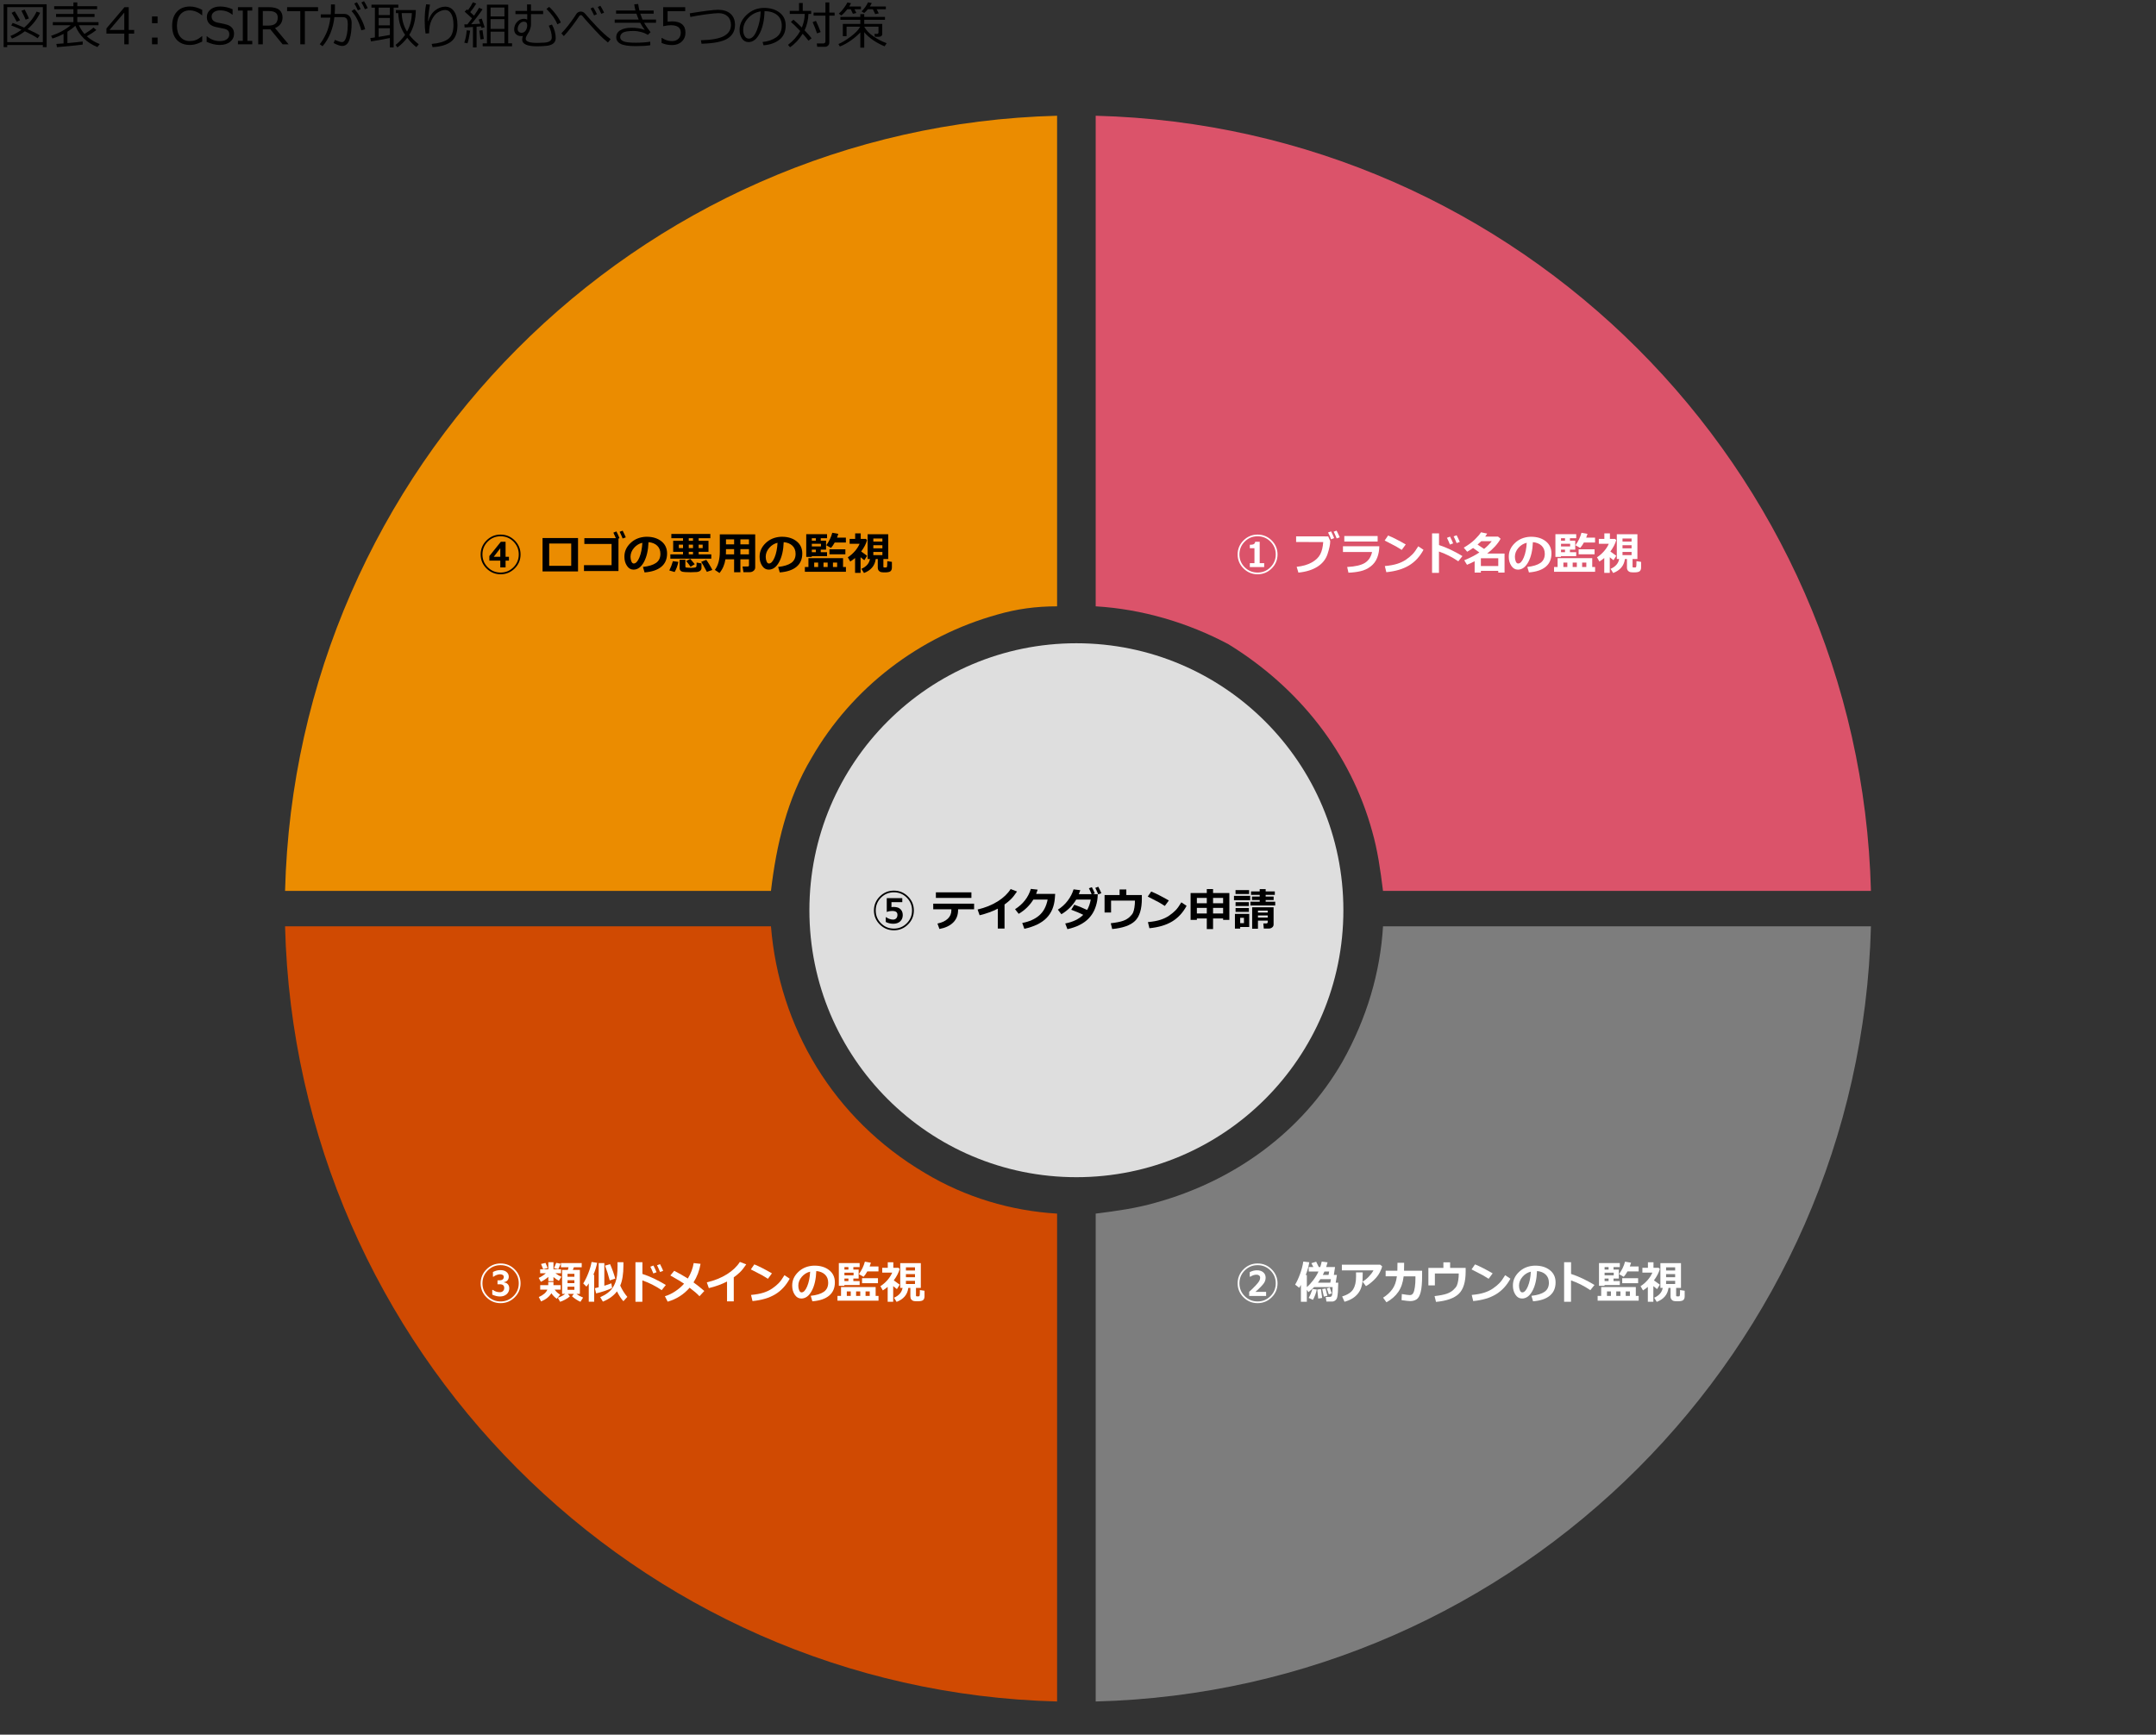
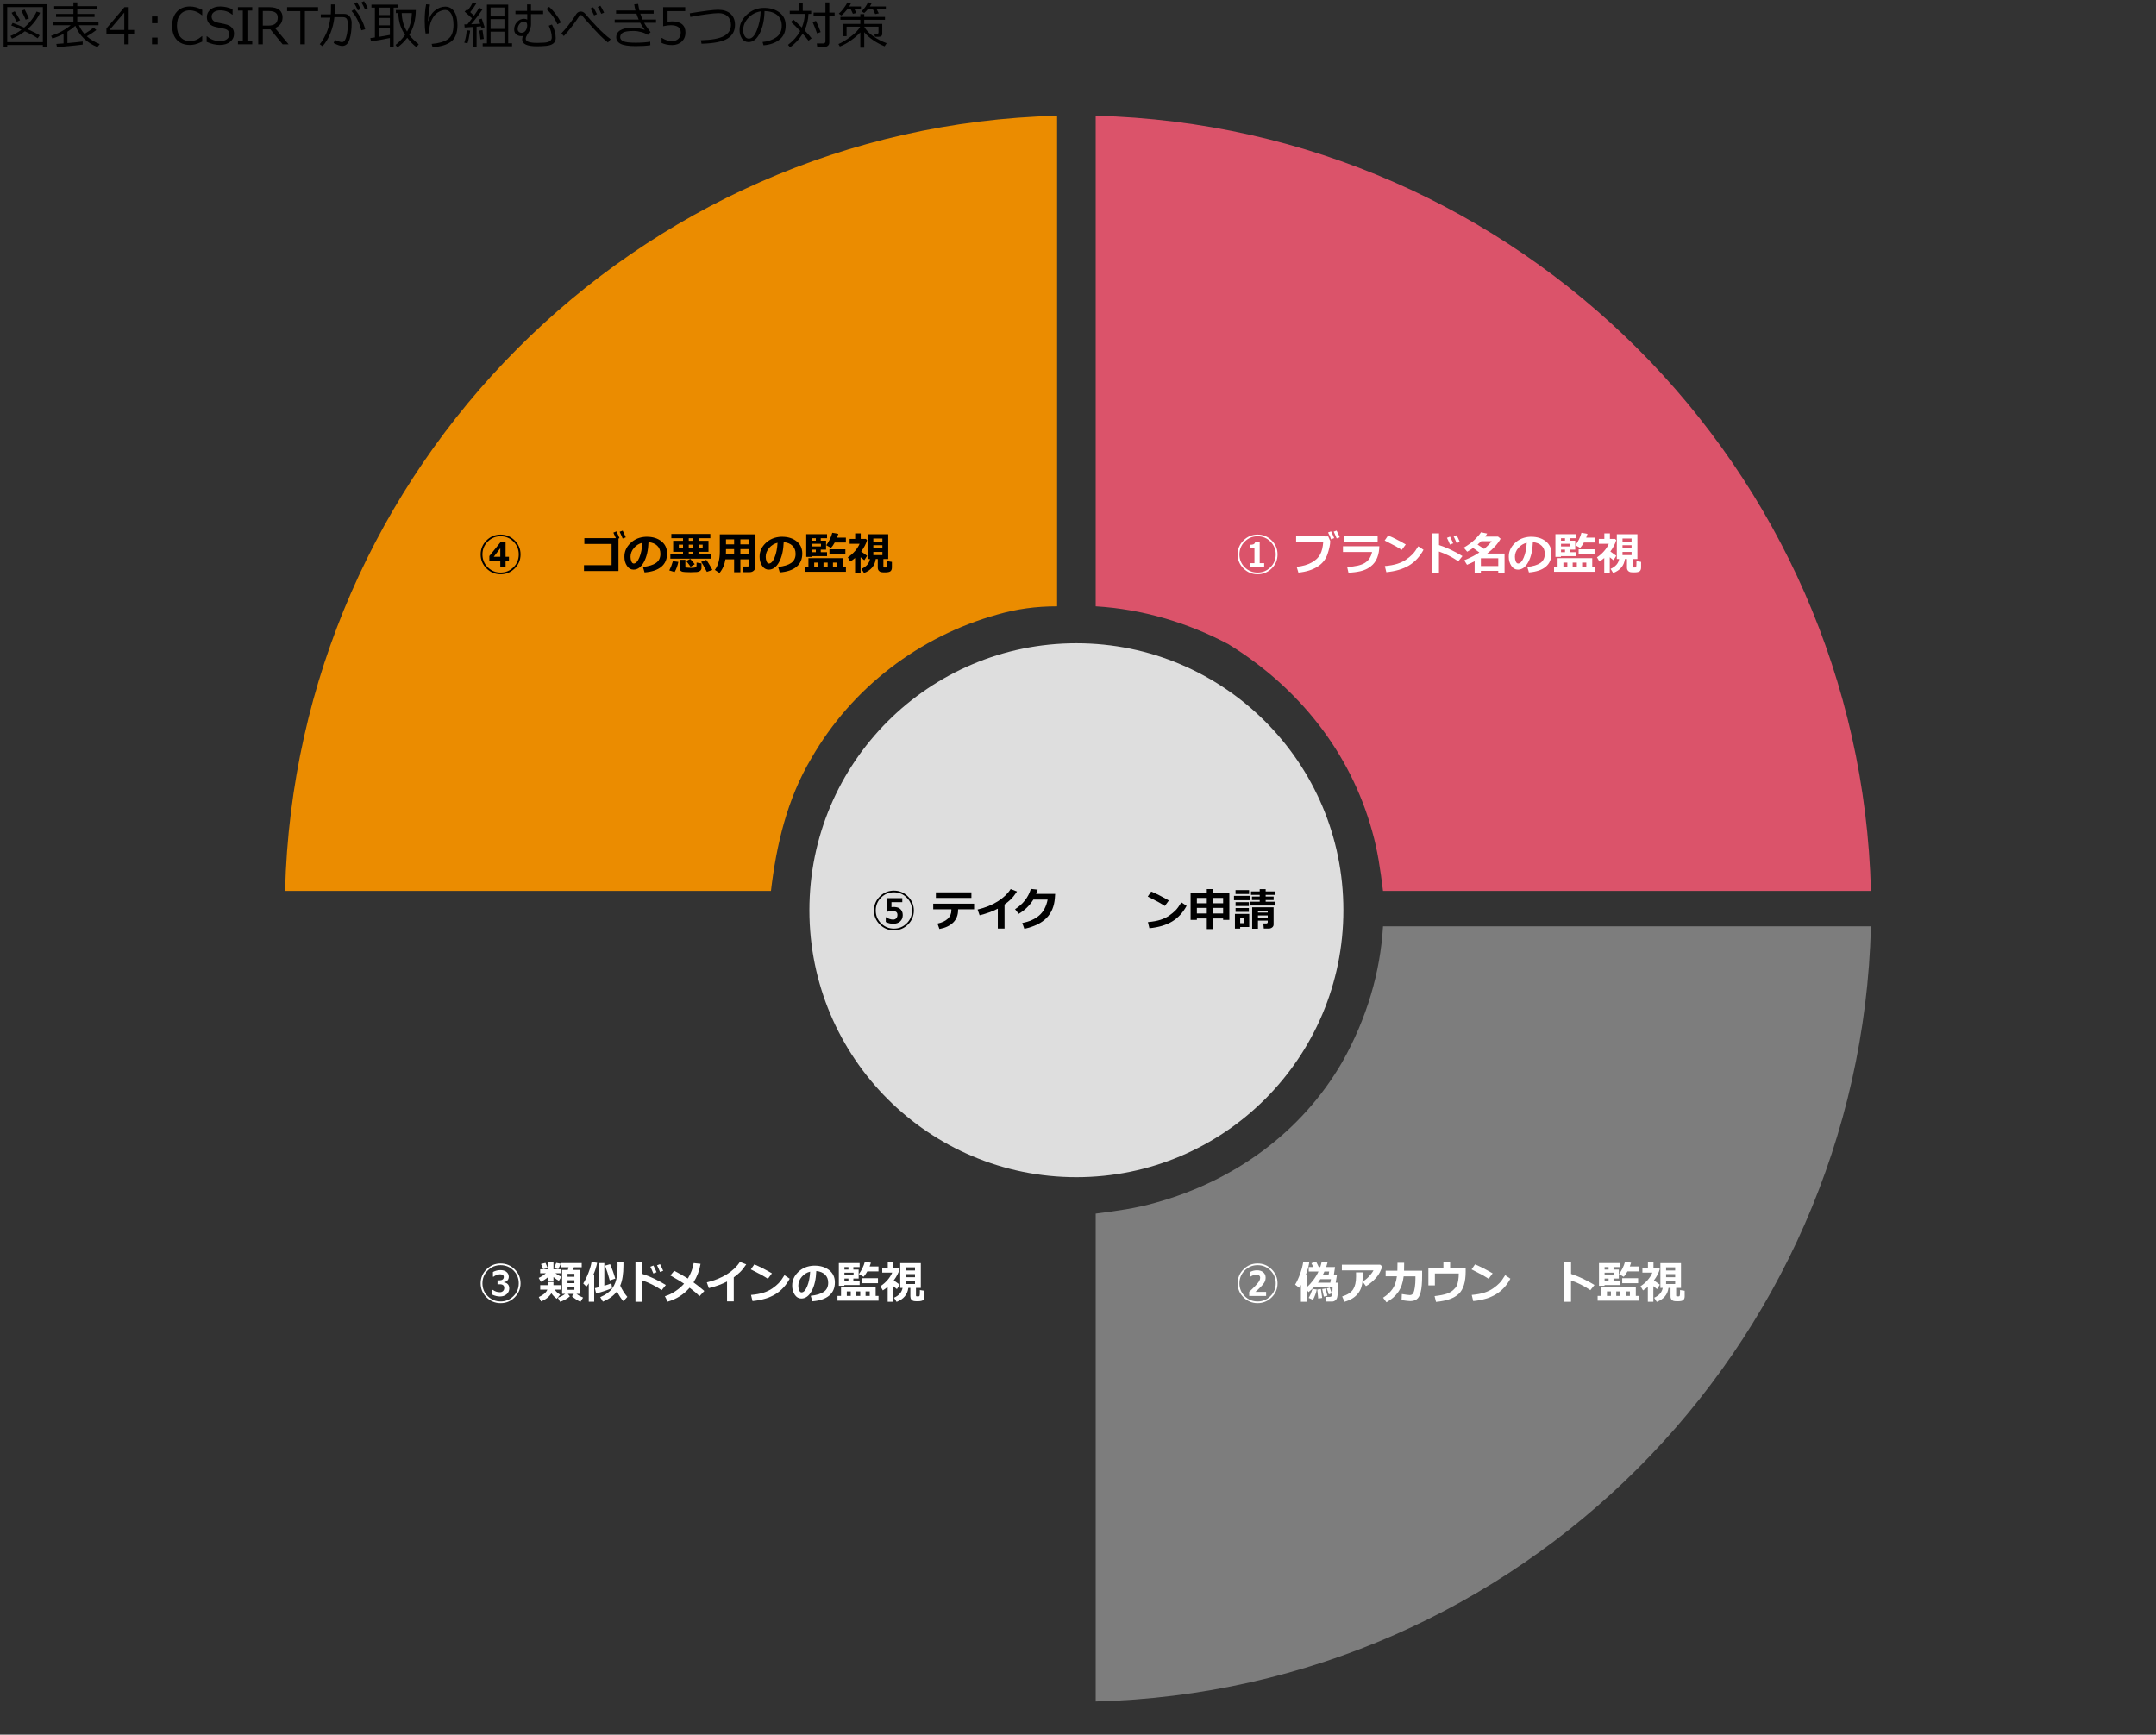
<svg xmlns="http://www.w3.org/2000/svg" id="object" viewBox="0 0 769 618.766">
  <rect x="0" y="0" width="769" height="618.766" fill="#333333" stroke="none" />
  <defs>
    <style>.cls-1{fill:#7d7d7d;}.cls-1,.cls-2,.cls-3,.cls-4,.cls-5,.cls-6,.cls-7{stroke-width:0px;}.cls-1,.cls-3,.cls-4,.cls-5,.cls-7{fill-rule:evenodd;}.cls-2{fill:#000;}.cls-3{fill:#d04a02;}.cls-4{fill:#eb8c00;}.cls-5{fill:#dedede;}.cls-6{fill:#fff;}.cls-7{fill:#db536a;}</style>
  </defs>
  <path class="cls-7" d="M489.427,296.531c1.933,6.767,2.901,13.535,3.868,21.27h174.029c-3.868-150.826-125.688-272.646-276.514-276.514v174.997c16.436.967,32.872,5.801,47.375,13.535,25.138,15.47,43.508,38.673,51.242,66.712Z" />
  <path class="cls-4" d="M355.86,219.184c6.741-1.933,13.48-2.901,21.183-2.901V41.287c-150.2,3.868-271.515,125.688-275.367,276.514h173.308c1.925-16.436,5.777-32.872,14.442-47.375,14.443-25.138,38.513-43.508,66.435-51.242Z" />
  <path class="cls-1" d="M493.295,330.422c-.967,16.436-5.801,32.872-14.503,48.342-14.503,25.138-38.673,42.541-66.712,50.275-6.767,1.933-13.535,2.901-21.27,3.868v174.029c150.826-3.868,272.646-125.688,276.514-276.514h-174.029Z" />
-   <path class="cls-3" d="M274.983,330.422H101.676c3.852,150.826,125.167,272.646,275.367,276.514v-174.029c-16.368-.967-32.735-5.801-47.178-14.503-32.735-19.336-51.993-52.21-54.881-87.982Z" />
  <path class="cls-5" d="M288.695,324.685c0-52.595,42.636-95.231,95.231-95.231s95.231,42.636,95.231,95.231-42.636,95.231-95.231,95.231-95.231-42.636-95.231-95.231Z" />
  <path class="cls-2" d="M15.283,16.066H2.574v.756h-1.283V1.521h15.346v15.302h-1.354v-.756ZM2.574,15.038h12.709V2.549H2.574v12.489ZM13.43,13.658c-1.002-.709-2.52-1.544-4.553-2.505-1.5,1.131-3.033,2.004-4.598,2.619l-.545-.94c1.365-.557,2.676-1.301,3.93-2.232-1.395-.621-2.613-1.125-3.656-1.512l.51-.914c.938.311,2.303.867,4.096,1.67,2.016-1.729,3.492-3.633,4.43-5.713l1.266.422c-1.002,2.168-2.496,4.113-4.482,5.836,2.133.984,3.576,1.726,4.332,2.224l-.729,1.046ZM5.984,7.77c-.773-1.447-1.389-2.514-1.846-3.199l1.117-.527c.346.516.98,1.573,1.906,3.173l-1.178.554ZM9.148,7.014c-.17-.486-.674-1.55-1.512-3.19l1.178-.404c.586,1.102,1.088,2.153,1.504,3.155l-1.17.439Z" />
  <path class="cls-2" d="M20.321,16.822l-.22-1.151c.609-.035,1.465-.097,2.566-.185v-3.393c-1.289.674-2.61,1.222-3.964,1.644l-.475-.949c2.736-.914,5.065-2.177,6.987-3.788h-6.381v-1.099h7.356v-1.854h-6.188v-1.063h6.188v-1.705h-6.864v-1.072h6.864V.87h1.38v1.336h7.066v1.072h-7.066v1.705h6.152v1.063h-6.152v1.854h7.567v1.099h-6.996c.545,1.195,1.21,2.232,1.995,3.111,1.477-.896,2.543-1.658,3.199-2.285l1.028.888c-.85.686-1.983,1.43-3.401,2.232,1.277,1.154,2.815,2.08,4.614,2.777l-.844,1.063c-3.785-1.541-6.404-4.066-7.857-7.576-.756.703-1.699,1.403-2.83,2.101v4.061c2.602-.229,4.418-.419,5.449-.571v1.107c-.434.111-3.492.416-9.176.914Z" />
  <path class="cls-2" d="M47.855,11.988h-1.943v3.814h-1.582v-3.814h-6.371v-1.846l6.441-7.585h1.512v8.13h1.943v1.301ZM44.33,10.688v-6.196l-5.264,6.196h5.264Z" />
  <path class="cls-2" d="M56.209,8.271h-1.994v-2.399h1.994v2.399ZM56.209,15.803h-1.994v-2.399h1.994v2.399Z" />
  <path class="cls-2" d="M67.744,16.04c-1.98,0-3.532-.598-4.654-1.793s-1.684-2.88-1.684-5.054c0-2.133.57-3.812,1.71-5.036s2.685-1.837,4.636-1.837c1.4,0,2.859.396,4.377,1.187v1.925h-.123c-1.377-1.154-2.83-1.731-4.359-1.731-1.395,0-2.498.485-3.312,1.455s-1.223,2.316-1.223,4.039c0,1.711.415,3.048,1.244,4.012s1.932,1.446,3.309,1.446c.744,0,1.453-.119,2.127-.356s1.412-.702,2.215-1.393h.123v1.934c-1.125.533-1.999.867-2.623,1.002s-1.211.202-1.762.202Z" />
  <path class="cls-2" d="M78.386,16.04c-1.488,0-3.05-.369-4.685-1.107v-1.995h.114c1.348,1.148,2.877,1.723,4.588,1.723,1.055,0,1.882-.215,2.483-.646.6-.431.9-1.003.9-1.718,0-.551-.127-.983-.383-1.296-.254-.313-.698-.558-1.331-.734l-2.953-.598c-1.096-.229-1.927-.643-2.491-1.244-.566-.601-.849-1.381-.849-2.342,0-1.09.439-1.989,1.318-2.698s2.024-1.063,3.437-1.063c1.477,0,2.953.325,4.43.976v1.925h-.123c-1.219-1.014-2.654-1.521-4.307-1.521-.914,0-1.65.202-2.211.606-.559.404-.839.935-.839,1.591,0,1.096.639,1.802,1.916,2.118.738.135,1.56.303,2.466.505.904.202,1.553.413,1.941.633.391.22.707.47.949.751.244.281.426.601.545.958.121.357.181.753.181,1.187,0,1.148-.466,2.101-1.397,2.856s-2.165,1.134-3.7,1.134Z" />
  <path class="cls-2" d="M89.973,15.803h-5.107v-1.222h1.74V3.779h-1.74v-1.222h5.107v1.222h-1.732v10.802h1.732v1.222Z" />
  <path class="cls-2" d="M102.934,15.803h-2.137l-4.359-5.326h-2.697v5.326h-1.635V2.558h3.752c1.764,0,3.025.331,3.784.993s1.138,1.532,1.138,2.61c0,1.822-.893,3.105-2.68,3.85l4.834,5.792ZM93.74,3.946v5.186h1.924c1.213,0,2.084-.246,2.611-.738s.791-1.21.791-2.153c0-1.529-1.035-2.294-3.104-2.294h-2.223Z" />
  <path class="cls-2" d="M107.104,15.803V3.981h-4.702v-1.424h11.039v1.424h-4.702v11.821h-1.635Z" />
  <path class="cls-2" d="M119.467,3.164c0,.527-.027,1.128-.08,1.802h3.375c.832,0,1.484.297,1.956.892s.708,1.373.708,2.333c0,2.361-.25,4.318-.748,5.871s-1.371,2.329-2.619,2.329c-.727,0-1.746-.346-3.059-1.037l.432-1.116c.316.152.757.321,1.322.505s.953.277,1.164.277c.48.006.863-.248,1.147-.76s.519-1.233.703-2.162.276-2.032.276-3.309c0-1.166-.156-1.903-.47-2.21s-.728-.461-1.243-.461h-3.059c-.205,1.992-.679,3.902-1.42,5.73s-1.678,3.375-2.809,4.641l-.992-.721c.762-.902,1.519-2.158,2.271-3.766s1.262-3.508,1.525-5.7h-3.438v-1.178h3.578c.041-.41.061-1.591.061-3.542h1.416v1.582ZM130.25,10.45l-1.371.36c-.797-2.936-1.959-5.221-3.488-6.855l1.027-.703c.803.82,1.574,1.929,2.312,3.327s1.244,2.688,1.52,3.872ZM128.65,3.252l-1.01.448c-.422-.943-.848-1.764-1.275-2.461l.949-.439c.51.791.955,1.608,1.336,2.452ZM131.174,2.892l-1.012.413c-.393-.908-.811-1.72-1.256-2.435l.932-.448c.404.627.85,1.45,1.336,2.47Z" />
  <path class="cls-2" d="M139.059,13.553c-2.098.445-4.34.853-6.725,1.222l-.254-1.187c.357-.041.902-.117,1.635-.229V2.733h-1.23v-1.063h9.588v1.063h-1.67v14.194h-1.344v-3.375ZM135.059,2.733v2.646h4v-2.646h-4ZM135.059,6.39v2.663h4v-2.663h-4ZM135.059,13.157c1.594-.252,2.928-.483,4-.694v-2.399h-4v3.094ZM145.975,12.445c.955,1.219,2.078,2.338,3.367,3.357l-.844,1.011c-1.119-.855-2.201-1.966-3.244-3.331-.967,1.283-2.133,2.432-3.498,3.445l-.676-.905c1.201-.896,2.338-2.092,3.41-3.586-.639-.896-1.178-1.938-1.617-3.125s-.719-2.732-.836-4.636h-.834v-1.081h7.109c-.023,3.445-.803,6.396-2.338,8.851ZM145.184,11.259c1.072-1.869,1.645-4.063,1.715-6.583h-3.613c.076,2.508.709,4.702,1.898,6.583Z" />
  <path class="cls-2" d="M154.286,16.813l-.325-1.151c2.52-.199,4.447-.759,5.783-1.679s2.004-2.613,2.004-5.08c-.006-1.729-.273-3.051-.805-3.968-.529-.917-1.237-1.375-2.122-1.375-.838.006-1.7.28-2.589.822-.887.542-1.642,1.455-2.263,2.738s-.929,2.868-.923,4.755l-1.248.079c-.217-1.348-.325-2.862-.325-4.544,0-2.15.17-4.11.51-5.88l1.389.123c-.393,2.121-.627,4.072-.703,5.854h.123c.428-1.594,1.214-2.846,2.36-3.757,1.145-.911,2.354-1.37,3.625-1.375,1.354,0,2.423.568,3.208,1.705s1.178,2.769,1.178,4.896c0,2.742-.75,4.693-2.25,5.854s-3.709,1.822-6.627,1.986Z" />
  <path class="cls-2" d="M166.738,15.451l-1.133-.229c.475-1.418.762-2.886.861-4.403l1.23.114c-.375,2.344-.695,3.85-.959,4.518ZM168.689,16.919v-7.295l-2.961.185-.105-1.116h.422c.146,0,.369-.003.668-.009.639-.803,1.189-1.515,1.652-2.136l-2.654-2.426.887-.773.326.29c.756-1.025,1.338-1.966,1.748-2.821l1.195.457c-.65,1.09-1.365,2.109-2.145,3.059.498.445.947.861,1.346,1.248.838-1.172,1.438-2.106,1.801-2.804l1.248.536c-1.16,1.74-2.52,3.519-4.078,5.335,1.043-.041,2.121-.1,3.234-.176-.223-.65-.404-1.154-.545-1.512l1.1-.325c.281.779.629,1.808,1.045,3.085l-1.115.272c-.018-.076-.08-.278-.186-.606-.27.029-.797.076-1.582.141v7.392h-1.301ZM171.371,14.071c-.152-1.324-.287-2.376-.404-3.155l1.133-.167c.141,1.107.297,2.153.467,3.138l-1.195.185ZM172.162,16.515v-1.063h1.52V1.661h7.586v13.79h1.371v1.063h-10.477ZM179.922,5.862v-3.173h-4.939v3.173h4.939ZM174.982,10.31h4.939v-3.472h-4.939v3.472ZM174.982,15.451h4.939v-4.157h-4.939v4.157Z" />
  <path class="cls-2" d="M186.521,12.823c-.176.041-.352.062-.527.062-.791,0-1.422-.212-1.895-.637-.471-.425-.707-1.009-.707-1.753,0-1.02.343-1.907,1.028-2.663s1.521-1.134,2.505-1.134c.422,0,.797.1,1.125.299l.009-1.96h-4.21v-1.151h4.14V1.582h1.406v2.303h4.333v1.151h-4.333v3.797c0,.562-.202,1.33-.606,2.303-.674,1.107-1.055,1.792-1.143,2.052s-.132.482-.132.664c0,.967,1.386,1.45,4.157,1.45.738,0,1.562-.032,2.47-.097s1.579-.253,2.013-.567.65-.734.65-1.261c0-1.312-.357-2.719-1.072-4.219l1.134-.413c.896,1.629,1.345,3.252,1.345,4.869,0,.803-.295,1.438-.883,1.907-.59.469-1.465.751-2.629.848-1.162.097-2.213.145-3.15.145-3.539,0-5.309-.803-5.309-2.408,0-.387.094-.814.281-1.283ZM184.641,10.38c-.006.381.127.696.4.945.271.249.599.374.979.374.609,0,1.099-.265,1.468-.795s.554-1.159.554-1.885c0-.855-.387-1.283-1.16-1.283-.627,0-1.157.271-1.591.813s-.65,1.153-.65,1.833ZM200.048,8.042l-1.257.633c-.732-1.852-2.024-3.677-3.876-5.476l.94-.738c.732.604,1.532,1.482,2.399,2.637s1.465,2.136,1.793,2.944Z" />
  <path class="cls-2" d="M217.811,13.983l-.975,1.169c-.973-.768-1.908-1.6-2.805-2.496s-2.592-2.733-5.088-5.511l-1.328-1.582c-.105-.117-.242-.176-.412-.176-.211,0-.385.082-.52.246-.756,1.16-1.636,2.401-2.641,3.722s-1.984,2.492-2.939,3.511l-.879-.967c1.529-1.576,3.084-3.533,4.666-5.871.281-.463.518-.826.708-1.09s.417-.466.681-.606.562-.211.896-.211c.58,0,1.096.258,1.547.773,1.037,1.26,2.436,2.812,4.193,4.658s3.389,3.322,4.895,4.43ZM212.916,5.054l-1.012.448c-.422-.943-.846-1.764-1.273-2.461l.949-.431c.51.791.955,1.605,1.336,2.443ZM215.473,4.518l-1.01.413c-.393-.908-.812-1.72-1.258-2.435l.932-.448c.404.627.85,1.45,1.336,2.47Z" />
  <path class="cls-2" d="M232.044,11.479l-.967.976c-.639-.428-1.427-.769-2.364-1.024s-1.843-.382-2.716-.382c-1.898,0-3.171.198-3.819.593-.646.396-.971.942-.971,1.639,0,.609.375,1.087,1.125,1.433s2.224.519,4.421.519c1.945,0,3.668-.123,5.168-.369l.035,1.266c-1.307.217-3.053.325-5.238.325-2.525,0-4.31-.271-5.353-.813s-1.564-1.329-1.564-2.36c0-1.102.496-1.941,1.49-2.518.992-.577,2.321-.866,3.985-.866,1.793,0,3.36.252,4.702.756-.586-.756-1.128-1.603-1.626-2.54h-9.105v-1.134h8.561c-.322-.727-.589-1.427-.8-2.101h-7.26v-1.134h6.899c-.188-.75-.331-1.482-.431-2.197l1.397-.123c.17,1.049.319,1.822.448,2.32h5.08v1.134h-4.764c.158.492.422,1.192.791,2.101h4.816v1.134h-4.245c.486.902,1.254,2.024,2.303,3.366Z" />
  <path class="cls-2" d="M235.967,15.302v-1.758h.141c1.143.744,2.332,1.116,3.568,1.116.949,0,1.709-.271,2.281-.813.57-.542.856-1.291.856-2.246,0-1.734-1.189-2.602-3.568-2.602-.68,0-1.582.117-2.707.352V2.558h7.866v1.424h-6.284v3.753c.773-.076,1.295-.114,1.564-.114,1.576,0,2.771.34,3.586,1.02s1.222,1.67,1.222,2.971c0,1.312-.441,2.385-1.322,3.217-.883.832-2.035,1.248-3.459,1.248-1.383,0-2.631-.258-3.744-.773Z" />
  <path class="cls-2" d="M250.222,15.601l-.22-1.239c3.867-.105,6.618-.614,8.253-1.525s2.455-2.213,2.461-3.907c0-1.324-.398-2.36-1.195-3.107s-1.881-1.124-3.252-1.129c-.879,0-2.327.138-4.347.413-2.018.275-3.918.589-5.699.94l-.193-1.301c5.215-.838,8.578-1.257,10.09-1.257,1.887.006,3.365.478,4.434,1.415,1.07.938,1.604,2.268,1.604,3.99,0,2.098-.874,3.71-2.624,4.838-1.748,1.128-4.853,1.75-9.312,1.868Z" />
  <path class="cls-2" d="M272.332,16.163l-.343-1.187c1.887-.17,3.499-.718,4.839-1.644,1.338-.926,2.008-2.309,2.008-4.148,0-1.641-.541-2.909-1.621-3.806-1.082-.896-2.589-1.371-4.522-1.424-.064,3.152-.63,5.783-1.696,7.893s-2.402,3.164-4.008,3.164c-.996,0-1.779-.423-2.352-1.27-.57-.847-.856-1.879-.856-3.098,0-2.01.867-3.816,2.602-5.418s3.788-2.404,6.161-2.404c2.232,0,4.072.558,5.52,1.674s2.171,2.641,2.171,4.575c0,2.203-.729,3.888-2.188,5.054s-3.363,1.846-5.713,2.039ZM271.312,4.069c-1.699.258-3.161,1.027-4.386,2.307s-1.837,2.726-1.837,4.337c0,.855.179,1.581.536,2.175s.855.892,1.494.892c1.096,0,2.051-1.024,2.865-3.072s1.257-4.261,1.327-6.64Z" />
  <path class="cls-2" d="M289.479,13.667l-1.117.844c-.404-.574-1.092-1.4-2.064-2.479-1.242,2.016-2.746,3.624-4.51,4.825l-.721-.861c1.881-1.424,3.332-3.067,4.352-4.931-1.283-1.365-2.391-2.443-3.322-3.234l.904-.809c.656.533,1.658,1.468,3.006,2.804.662-1.617,1.006-3.237,1.029-4.86h-5.344v-1.081h3.305V1.072h1.326v2.812h3.006v1.081h-.967c-.082,2.139-.545,4.087-1.389,5.845,1.125,1.166,1.961,2.118,2.506,2.856ZM292.713,11.443l-1.293.475c-.445-1.342-.969-2.681-1.572-4.017l1.186-.457c.574,1.201,1.135,2.534,1.68,3.999ZM297.688,5.572h-1.891v9.65c0,.416-.153.766-.461,1.05s-.664.426-1.068.426h-2.785l-.15-1.195h2.312c.205,0,.385-.063.54-.189s.233-.283.233-.47V5.572h-4.229v-1.09h4.229V.87h1.379v3.612h1.891v1.09Z" />
  <path class="cls-2" d="M299.556,16.585l-.501-.879c1.254-.521,2.715-1.405,4.381-2.65,1.668-1.245,2.791-2.424,3.371-3.538h-4.852v3.375h-1.336v-4.368h6.24v-1.468h-7.102v-1.028h7.102v-.976h1.397v.976h7.4v1.028h-7.4v1.468h6.425v3.524c0,.721-.46,1.081-1.38,1.081h-1.23l-.202-1.028h.826c.434,0,.65-.182.65-.545v-2.039h-5.089c.656,1.236,1.729,2.373,3.217,3.41s3.085,1.863,4.79,2.479l-.738,1.107c-1.418-.562-2.791-1.299-4.117-2.21-1.328-.911-2.378-1.853-3.151-2.826v5.511h-1.397v-5.44c-.914.99-2.049,1.96-3.406,2.909-1.355.949-2.655,1.658-3.897,2.127ZM302.228,3.296c-.656.855-1.371,1.6-2.145,2.232l-.896-.659c.527-.434,1.103-1.063,1.728-1.89.623-.826,1.07-1.529,1.34-2.109l1.283.272c-.135.316-.349.709-.642,1.178h4.184v.976h-2.303l.668,1.336-1.23.299-.765-1.635h-1.222ZM309.522,3.296c-.451.568-.879,1.014-1.283,1.336l-.94-.571c1.025-1.002,1.796-2.083,2.312-3.243l1.327.255c-.193.416-.425.832-.694,1.248h5.722v.976h-3.278l.747,1.468-1.266.272-.835-1.74h-1.811Z" />
  <path class="cls-2" d="M185.672,197.778c0,1.948-.698,3.613-2.094,4.996-1.396,1.383-3.07,2.074-5.023,2.074s-3.628-.691-5.023-2.074c-1.396-1.383-2.094-3.048-2.094-4.996s.697-3.616,2.094-5.004c1.396-1.388,3.07-2.082,5.023-2.082s3.627.694,5.023,2.082c1.396,1.388,2.094,3.056,2.094,5.004ZM185.031,197.778c0-1.797-.631-3.327-1.891-4.59-1.261-1.263-2.789-1.895-4.586-1.895s-3.326.632-4.586,1.895c-1.261,1.263-1.891,2.793-1.891,4.59s.631,3.316,1.895,4.574c1.263,1.258,2.79,1.887,4.582,1.887s3.318-.629,4.582-1.887c1.263-1.258,1.895-2.782,1.895-4.574ZM181.531,199.989h-1.203v2.414h-1.883v-2.414h-3.906v-1.633l4.109-5.109h1.68v5.359h1.203v1.383ZM178.445,198.606v-3.039l-2.336,3.039h2.336Z" />
-   <path class="cls-2" d="M206.172,203.833h-12.656v-11.914h12.656v11.914ZM203.742,201.833v-7.953h-7.859v7.953h7.859Z" />
  <path class="cls-2" d="M220.598,203.692h-12.305v-2.094h9.844v-7.57h-9.711v-2.062h11.242c-.354-.849-.651-1.505-.891-1.969l1.086-.438c.406.776.773,1.578,1.102,2.406l-.367.141v11.586ZM223.207,191.677l-1.117.414c-.344-.854-.703-1.653-1.078-2.398l1.078-.398c.396.766.769,1.56,1.117,2.383Z" />
  <path class="cls-2" d="M229.902,204.185l-.578-1.953c2.067-.229,3.622-.706,4.664-1.43,1.042-.724,1.562-1.805,1.562-3.242,0-1.203-.375-2.168-1.125-2.895s-1.789-1.152-3.117-1.277c-.109,2.917-.655,5.28-1.637,7.09-.981,1.81-2.218,2.715-3.707,2.715-.969,0-1.753-.457-2.352-1.371s-.898-1.959-.898-3.137v-.195c0-1.802.726-3.397,2.176-4.785,1.45-1.388,3.28-2.134,5.488-2.238h.32c2.109,0,3.843.535,5.199,1.605s2.035,2.525,2.035,4.363c0,2.016-.684,3.594-2.051,4.734s-3.36,1.812-5.98,2.016ZM229.113,193.614c-1.172.276-2.168.891-2.988,1.844s-1.23,2.005-1.23,3.156c0,.594.102,1.141.305,1.641s.487.75.852.75c.734,0,1.401-.713,2-2.141.599-1.427.953-3.177,1.062-5.25Z" />
  <path class="cls-2" d="M241.955,200.427c-.287,1.396-.729,2.602-1.328,3.617l-1.906-.562c.525-1.021.953-2.122,1.281-3.305l1.953.25ZM253.697,199.278h-14.594v-1.539h4.516v-.891h-3.508v-3.938h3.508v-.93h-4.164v-1.508h13.906v1.508h-4.164v.93h3.508v3.938h-3.508v.891h4.5v1.539ZM243.619,194.271h-1.492v1.25h1.492v-1.25ZM250.205,202.669c0,.349-.148.654-.445.914s-.727.415-1.289.465c-.562.049-1.273.074-2.133.074-.651,0-1.312-.02-1.984-.059s-1.12-.13-1.344-.273c-.225-.144-.382-.312-.473-.508-.092-.195-.137-.426-.137-.691v-2.914h2.062v2.367c0,.12.029.215.09.285.06.07.139.111.238.121.099.011.368.031.809.062.439.031.738.047.895.047.203,0,.5-.02.891-.059s.645-.087.762-.145c.117-.057.199-.16.246-.309s.07-.608.07-1.379l1.742.305v1.695ZM247.807,201.255l-1.5.914c-.219-.38-.732-1.062-1.539-2.047l1.438-.758,1.602,1.891ZM245.666,191.981v.93h1.516v-.93h-1.516ZM247.182,194.271h-1.516v1.25h1.516v-1.25ZM245.666,197.739h1.516v-.891h-1.516v.891ZM250.627,195.521v-1.25h-1.43v1.25h1.43ZM254.08,203.31l-1.953.672c-1.104-2.083-1.781-3.273-2.031-3.57l1.82-.703c.234.287.6.844,1.098,1.672.497.828.853,1.472,1.066,1.93Z" />
  <path class="cls-2" d="M267.14,199.505h-3.055v4.617h-2.242v-4.617h-3.094c-.297,1.906-1.003,3.537-2.117,4.891l-1.648-1.102c1.172-1.588,1.758-3.75,1.758-6.484v-6.203h12.625v11.805c0,.469-.19.866-.57,1.191s-.836.488-1.367.488h-2.258l-.32-2.016h1.781c.339,0,.508-.127.508-.383v-2.188ZM258.913,197.739h2.93v-1.852h-2.898v.703c0,.344-.011.727-.031,1.148ZM261.843,192.396h-2.898v1.781h2.898v-1.781ZM267.14,194.177v-1.781h-3.055v1.781h3.055ZM264.085,197.739h3.055v-1.852h-3.055v1.852Z" />
  <path class="cls-2" d="M278.123,204.185l-.578-1.953c2.067-.229,3.622-.706,4.664-1.43,1.042-.724,1.562-1.805,1.562-3.242,0-1.203-.375-2.168-1.125-2.895s-1.789-1.152-3.117-1.277c-.109,2.917-.655,5.28-1.637,7.09-.981,1.81-2.218,2.715-3.707,2.715-.969,0-1.753-.457-2.352-1.371s-.898-1.959-.898-3.137v-.195c0-1.802.726-3.397,2.176-4.785,1.45-1.388,3.28-2.134,5.488-2.238h.32c2.109,0,3.843.535,5.199,1.605s2.035,2.525,2.035,4.363c0,2.016-.684,3.594-2.051,4.734s-3.36,1.812-5.98,2.016ZM277.334,193.614c-1.172.276-2.168.891-2.988,1.844s-1.23,2.005-1.23,3.156c0,.594.102,1.141.305,1.641s.487.75.852.75c.734,0,1.401-.713,2-2.141.599-1.427.953-3.177,1.062-5.25Z" />
  <path class="cls-2" d="M301.723,203.966h-14.641v-1.711h1.266v-3.156h12.352v3.156h1.023v1.711ZM292.746,196.06v.914h2.242v1.406h-5.445v.273h-1.977v-8.109h7.422v1.438h-2.242v.883h1.891v3.195h-1.891ZM290.988,191.981h-1.422v.883h1.422v-.883ZM289.566,193.981v.93h3.258v-.93h-3.258ZM290.988,196.974v-.914h-1.422v.914h1.422ZM291.816,202.255v-1.586h-1.406v1.586h1.406ZM293.723,200.669v1.586h1.484v-1.586h-1.484ZM299.012,190.427c-.151.495-.305.943-.461,1.344h3.156v1.75h-3.984c-.453.823-.896,1.466-1.328,1.93l-1.68-.961c1.016-1.401,1.729-2.883,2.141-4.445l2.156.383ZM301.527,197.724h-5.68v-1.773h5.68v1.773ZM297.098,202.255h1.492v-1.586h-1.492v1.586Z" />
  <path class="cls-2" d="M306.958,204.349h-1.969v-5.305c-.531.453-1.106.873-1.727,1.258l-.867-1.508c.942-.604,1.786-1.336,2.531-2.195s1.305-1.737,1.68-2.633h-3.555v-1.727h1.969v-1.984h1.984v1.984h1.836l.422.43c-.375,1.339-1.073,2.688-2.094,4.047.099.089.802.602,2.109,1.539l-.992,1.586c-.609-.479-1.052-.836-1.328-1.07v5.578ZM318.122,202.458c0,.552-.156.977-.469,1.273s-.989.445-2.031.445c-.661,0-1.138-.038-1.43-.113-.292-.076-.55-.249-.773-.52s-.336-.638-.336-1.102v-3.039h-.727c-.308,2.38-1.703,4.044-4.188,4.992l-.922-1.484c1.761-.771,2.778-1.94,3.055-3.508h-.836v-8.828h7.344v8.828h-1.727v2.703c0,.214.106.32.32.32h.625c.183,0,.302-.098.359-.293s.086-.848.086-1.957l1.648.25v2.031ZM314.731,193.2v-1.125h-3.234v1.125h3.234ZM311.497,195.599h3.234v-1.109h-3.234v1.109ZM314.731,196.88h-3.234v1.133h3.234v-1.133Z" />
  <path class="cls-2" d="M325.95,324.778c0,1.948-.698,3.613-2.094,4.996s-3.07,2.074-5.023,2.074-3.628-.691-5.023-2.074-2.094-3.048-2.094-4.996.698-3.616,2.094-5.004c1.396-1.388,3.07-2.082,5.023-2.082s3.628.694,5.023,2.082c1.396,1.388,2.094,3.056,2.094,5.004ZM325.31,324.778c0-1.797-.63-3.327-1.891-4.59-1.261-1.263-2.789-1.895-4.586-1.895s-3.325.632-4.586,1.895c-1.261,1.263-1.891,2.793-1.891,4.59s.632,3.316,1.895,4.574,2.79,1.887,4.582,1.887,3.319-.629,4.582-1.887,1.895-2.782,1.895-4.574ZM321.997,326.396c0,.958-.309,1.718-.926,2.277-.617.56-1.434.84-2.449.84-.969,0-1.864-.213-2.688-.641v-1.664h.258c.203.214.542.404,1.016.57.474.167.925.25,1.352.25.458,0,.829-.151,1.113-.453.284-.302.426-.716.426-1.242,0-.469-.141-.81-.422-1.023-.317-.239-.776-.359-1.375-.359-.745,0-1.417.12-2.016.359v-4.945h5.539v1.453h-3.859v1.758c.271-.042.474-.062.609-.062,1.021,0,1.778.177,2.273.531.766.547,1.148,1.331,1.148,2.352Z" />
-   <path class="cls-2" d="M347.442,324.356h-5.711v.242c0,1.828-.582,3.318-1.746,4.469-1.164,1.151-2.801,1.922-4.91,2.312l-.703-1.938c1.594-.333,2.819-.905,3.676-1.715.856-.81,1.285-1.816,1.285-3.02v-.352h-6.469v-2.016h14.578v2.016ZM346.481,320.294h-12.672v-2h12.672v2Z" />
+   <path class="cls-2" d="M347.442,324.356h-5.711v.242c0,1.828-.582,3.318-1.746,4.469-1.164,1.151-2.801,1.922-4.91,2.312l-.703-1.938c1.594-.333,2.819-.905,3.676-1.715.856-.81,1.285-1.816,1.285-3.02v-.352h-6.469v-2.016h14.578v2.016M346.481,320.294h-12.672v-2h12.672v2Z" />
  <path class="cls-2" d="M358.298,331.216h-2.398v-7.086c-1.943.995-4.107,1.779-6.492,2.352l-.719-2.047c2.75-.656,5.141-1.622,7.172-2.898,2.031-1.276,3.57-2.742,4.617-4.398l2.273.867c-.803,1.203-1.547,2.138-2.234,2.805-.688.667-1.428,1.276-2.219,1.828v8.578Z" />
  <path class="cls-2" d="M376.356,318.864l-.109,1.492c-.214,2.922-1.198,5.283-2.953,7.082-1.755,1.8-4.398,3.092-7.93,3.879l-.75-2.086c2.511-.474,4.527-1.37,6.051-2.688,1.523-1.317,2.524-3.2,3.004-5.648h-5.094c-1.333,2.125-3.075,3.818-5.227,5.078l-1.297-1.648c2.849-1.828,4.727-4.245,5.633-7.25l2.43.273c-.198.594-.38,1.099-.547,1.516h6.789Z" />
-   <path class="cls-2" d="M391.551,318.966c-.026.906-.097,1.69-.211,2.352-.219,1.234-.565,2.367-1.039,3.398-.475,1.031-1.128,1.988-1.961,2.871-.834.883-1.891,1.652-3.172,2.309s-2.761,1.172-4.438,1.547l-.781-2.031c2.729-.531,4.872-1.56,6.43-3.086-1.256-.62-2.686-1.224-4.289-1.812l1.094-1.789c1.385.453,2.908,1.076,4.57,1.867.594-.995,1.025-2.227,1.297-3.695h-5.188c-1.308,2.172-3.07,3.912-5.289,5.219l-1.25-1.633c1.359-.838,2.528-1.903,3.508-3.195.979-1.292,1.677-2.643,2.094-4.055l2.398.305c-.188.552-.362,1.029-.523,1.43h4.555c-.344-.844-.664-1.549-.961-2.117l1.055-.383c.484.927.838,1.675,1.062,2.242l-.742.258h1.781ZM392.832,318.614l-1.125.414c-.344-.854-.69-1.627-1.039-2.32l1.07-.398c.432.828.797,1.597,1.094,2.305Z" />
-   <path class="cls-2" d="M407.276,320.528c0,3.766-.819,6.431-2.457,7.996-1.638,1.565-4.345,2.522-8.121,2.871l-.508-2.062c1.979-.239,3.437-.526,4.371-.859.935-.333,1.71-.784,2.324-1.352.614-.567,1.027-1.081,1.238-1.539.211-.458.379-1.082.504-1.871s.188-1.608.188-2.457h-8.516v4.25h-2.32v-6.234h5.359v-1.984h2.398v1.984h5.539v1.258Z" />
  <path class="cls-2" d="M416.901,321.216l-1.43,1.938c-.771-.495-1.455-.911-2.051-1.25-.597-.338-1.944-1.036-4.043-2.094l1.234-1.789c1.635.651,3.731,1.716,6.289,3.195ZM423.237,323.122c-1.323,2.443-3.05,4.305-5.18,5.586-2.131,1.281-4.826,2.081-8.086,2.398l-.531-2.188c1.781-.161,3.266-.432,4.453-.812,1.188-.38,2.228-.879,3.121-1.496.893-.617,1.653-1.245,2.281-1.883.627-.638,1.316-1.59,2.066-2.855l1.875,1.25Z" />
  <path class="cls-2" d="M432.673,331.411h-2.234v-3.789h-3.539v.508h-2.242v-9.578h5.781v-1.414h2.234v1.414h5.812v9.578h-2.227v-.508h-3.586v3.789ZM430.438,320.294h-3.539v1.906h3.539v-1.906ZM430.438,323.849h-3.539v2h3.539v-2ZM436.259,322.2v-1.906h-3.586v1.906h3.586ZM436.259,325.849v-2h-3.586v2h3.586Z" />
  <path class="cls-2" d="M445.912,321.122h-5.773v-1.562h5.773v1.562ZM445.576,330.661h-3.227v.578h-1.875v-5.25h5.102v4.672ZM445.529,318.903h-4.844v-1.391h4.844v1.391ZM445.451,323.177h-4.75v-1.367h4.75v1.367ZM445.451,325.271h-4.75v-1.375h4.75v1.375ZM443.693,329.286v-1.906h-1.344v1.906h1.344ZM454.842,322.997h-8.844v-1.344h3.312v-.609h-2.758v-1.25h2.758v-.586h-3.094v-1.234h3.094v-.82h2.125v.82h3.266v1.234h-3.266v.586h2.844v1.25h-2.844v.609h3.406v1.344ZM452.17,328.403h-3.484v2.883h-2.062v-7.648h7.641v6.141c0,.433-.172.781-.516,1.047s-.727.398-1.148.398h-1.836l-.164-1.828h1.109c.114,0,.22-.04.316-.121.096-.081.145-.173.145-.277v-.594ZM452.17,325.513v-.695h-3.484v.695h3.484ZM448.686,327.302h3.484v-.75h-3.484v.75Z" />
  <path class="cls-6" d="M455.672,197.778c0,1.948-.698,3.613-2.094,4.996-1.396,1.383-3.07,2.074-5.023,2.074s-3.628-.691-5.023-2.074c-1.396-1.383-2.094-3.048-2.094-4.996s.697-3.616,2.094-5.004c1.396-1.388,3.07-2.082,5.023-2.082s3.627.694,5.023,2.082c1.396,1.388,2.094,3.056,2.094,5.004ZM455.031,197.778c0-1.797-.631-3.327-1.891-4.59-1.261-1.263-2.789-1.895-4.586-1.895s-3.326.632-4.586,1.895c-1.261,1.263-1.891,2.793-1.891,4.59s.631,3.316,1.895,4.574c1.263,1.258,2.79,1.887,4.582,1.887s3.318-.629,4.582-1.887c1.263-1.258,1.895-2.782,1.895-4.574ZM450.906,202.271h-5.117v-1.391h1.648v-5.328h-1.648v-1.227c.562,0,.971-.049,1.227-.148.411-.156.641-.466.688-.93h1.602v7.633h1.602v1.391Z" />
  <path class="cls-6" d="M474.445,192.942c.005.078.008.151.008.219,0,1.052-.312,2.53-.934,4.434-.623,1.904-1.83,3.422-3.621,4.555-1.792,1.133-4.053,1.834-6.781,2.105l-.625-2.07c2.119-.219,3.903-.73,5.352-1.535,1.447-.805,2.467-1.778,3.059-2.922.591-1.143.943-2.6,1.059-4.371l-9.664-.016v-2.016l11.445.016.703,1.602ZM475.867,191.95l-1.102.43c-.219-.724-.578-1.534-1.078-2.43l1.078-.406c.406.776.773,1.578,1.102,2.406ZM477.852,191.661l-1.086.414c-.412-1.021-.766-1.825-1.062-2.414l1.031-.383c.396.766.768,1.56,1.117,2.383Z" />
  <path class="cls-6" d="M491.976,194.856c-.016,1.433-.262,2.779-.738,4.039-.477,1.261-1.254,2.309-2.332,3.145s-2.301,1.408-3.668,1.715-2.791.484-4.27.531l-.461-2.031c2.906-.156,5.018-.648,6.336-1.477,1.317-.828,2.166-2.12,2.547-3.875h-10.383v-2.047h12.969ZM491.374,193.177h-11.891v-1.969h11.891v1.969Z" />
  <path class="cls-6" d="M501.4,194.216l-1.43,1.938c-.771-.495-1.455-.911-2.051-1.25-.597-.338-1.944-1.036-4.043-2.094l1.234-1.789c1.635.651,3.731,1.716,6.289,3.195ZM507.736,196.122c-1.323,2.443-3.05,4.305-5.18,5.586-2.131,1.281-4.826,2.081-8.086,2.398l-.531-2.188c1.781-.161,3.266-.432,4.453-.812,1.188-.38,2.228-.879,3.121-1.496.893-.617,1.653-1.245,2.281-1.883.627-.638,1.316-1.59,2.066-2.855l1.875,1.25Z" />
  <path class="cls-6" d="M521.622,198.364l-1.477,1.852c-2.219-1.505-4.519-2.667-6.898-3.484v7.617h-2.461v-14.094h2.484v4.172c2.635.849,5.419,2.162,8.352,3.938ZM518.31,193.817l-1.141.438c-.428-1.057-.784-1.859-1.07-2.406l1.102-.43c.438.839.807,1.638,1.109,2.398ZM520.677,193.31l-1.125.414c-.365-.911-.722-1.711-1.07-2.398l1.07-.398c.427.818.802,1.612,1.125,2.383Z" />
  <path class="cls-6" d="M534.401,203.63h-6.203v.609h-2.227v-4.047c-.922.474-1.828.898-2.719,1.273l-.992-1.609c2.161-.885,3.961-1.815,5.398-2.789-.474-.344-1.219-.875-2.234-1.594-.703.495-1.406.94-2.109,1.336l-1.219-1.453c1.614-.948,2.931-1.919,3.949-2.914,1.019-.995,1.751-1.852,2.199-2.57l2.203.461c-.219.391-.448.748-.688,1.07h4.562l.914.773c-1.021,1.844-2.614,3.602-4.781,5.273h6.188v6.789h-2.242v-.609ZM527.019,194.255c.911.573,1.69,1.089,2.336,1.547,1.078-.88,1.981-1.797,2.711-2.75h-3.727c-.396.396-.836.797-1.32,1.203ZM528.198,201.903h6.203v-2.758h-6.203v2.758Z" />
  <path class="cls-6" d="M545.341,204.185l-.578-1.953c2.067-.229,3.622-.706,4.664-1.43,1.042-.724,1.562-1.805,1.562-3.242,0-1.203-.375-2.168-1.125-2.895s-1.789-1.152-3.117-1.277c-.109,2.917-.655,5.28-1.637,7.09-.981,1.81-2.218,2.715-3.707,2.715-.969,0-1.753-.457-2.352-1.371s-.898-1.959-.898-3.137v-.195c0-1.802.726-3.397,2.176-4.785,1.45-1.388,3.28-2.134,5.488-2.238h.32c2.109,0,3.843.535,5.199,1.605s2.035,2.525,2.035,4.363c0,2.016-.684,3.594-2.051,4.734s-3.36,1.812-5.98,2.016ZM544.552,193.614c-1.172.276-2.168.891-2.988,1.844s-1.23,2.005-1.23,3.156c0,.594.102,1.141.305,1.641s.487.75.852.75c.734,0,1.401-.713,2-2.141.599-1.427.953-3.177,1.062-5.25Z" />
  <path class="cls-6" d="M568.94,203.966h-14.641v-1.711h1.266v-3.156h12.352v3.156h1.023v1.711ZM559.964,196.06v.914h2.242v1.406h-5.445v.273h-1.977v-8.109h7.422v1.438h-2.242v.883h1.891v3.195h-1.891ZM558.206,191.981h-1.422v.883h1.422v-.883ZM556.784,193.981v.93h3.258v-.93h-3.258ZM558.206,196.974v-.914h-1.422v.914h1.422ZM559.034,202.255v-1.586h-1.406v1.586h1.406ZM560.94,200.669v1.586h1.484v-1.586h-1.484ZM566.229,190.427c-.151.495-.305.943-.461,1.344h3.156v1.75h-3.984c-.453.823-.896,1.466-1.328,1.93l-1.68-.961c1.016-1.401,1.729-2.883,2.141-4.445l2.156.383ZM568.745,197.724h-5.68v-1.773h5.68v1.773ZM564.315,202.255h1.492v-1.586h-1.492v1.586Z" />
  <path class="cls-6" d="M574.176,204.349h-1.969v-5.305c-.531.453-1.106.873-1.727,1.258l-.867-1.508c.942-.604,1.786-1.336,2.531-2.195s1.305-1.737,1.68-2.633h-3.555v-1.727h1.969v-1.984h1.984v1.984h1.836l.422.43c-.375,1.339-1.073,2.688-2.094,4.047.099.089.802.602,2.109,1.539l-.992,1.586c-.609-.479-1.052-.836-1.328-1.07v5.578ZM585.34,202.458c0,.552-.156.977-.469,1.273s-.989.445-2.031.445c-.661,0-1.138-.038-1.43-.113-.292-.076-.55-.249-.773-.52s-.336-.638-.336-1.102v-3.039h-.727c-.308,2.38-1.703,4.044-4.188,4.992l-.922-1.484c1.761-.771,2.778-1.94,3.055-3.508h-.836v-8.828h7.344v8.828h-1.727v2.703c0,.214.106.32.32.32h.625c.183,0,.302-.098.359-.293s.086-.848.086-1.957l1.648.25v2.031ZM581.949,193.2v-1.125h-3.234v1.125h3.234ZM578.715,195.599h3.234v-1.109h-3.234v1.109ZM581.949,196.88h-3.234v1.133h3.234v-1.133Z" />
  <path class="cls-6" d="M185.672,457.778c0,1.948-.698,3.613-2.094,4.996-1.396,1.383-3.07,2.074-5.023,2.074s-3.628-.691-5.023-2.074c-1.396-1.383-2.094-3.048-2.094-4.996s.697-3.615,2.094-5.004c1.396-1.388,3.07-2.082,5.023-2.082s3.627.694,5.023,2.082c1.396,1.389,2.094,3.057,2.094,5.004ZM185.031,457.778c0-1.797-.631-3.326-1.891-4.59-1.261-1.263-2.789-1.895-4.586-1.895s-3.326.632-4.586,1.895c-1.261,1.264-1.891,2.793-1.891,4.59s.631,3.316,1.895,4.574c1.263,1.258,2.79,1.887,4.582,1.887s3.318-.629,4.582-1.887c1.263-1.258,1.895-2.782,1.895-4.574ZM181.641,459.552c0,.859-.311,1.561-.93,2.102-.62.542-1.414.812-2.383.812-.865,0-1.781-.219-2.75-.656v-1.68h.242c.708.542,1.533.812,2.477.812.442,0,.807-.13,1.094-.391.307-.281.461-.661.461-1.141,0-.864-.523-1.297-1.57-1.297h-.828v-1.406h.719c.469,0,.838-.104,1.109-.312.271-.208.406-.494.406-.859,0-.354-.123-.604-.367-.75-.276-.161-.592-.242-.945-.242-.396,0-.831.094-1.305.281-.443.172-.787.367-1.031.586h-.219v-1.68c.859-.447,1.729-.672,2.609-.672s1.578.18,2.078.539c.641.459.961,1.062.961,1.812,0,.537-.162.979-.484,1.328-.323.35-.732.547-1.227.594v.094c.484.062.888.232,1.211.508.447.381.672.92.672,1.617Z" />
  <path class="cls-6" d="M195.578,455.481c-.865.74-1.75,1.323-2.656,1.75l-.781-1.391c.896-.4,1.742-.95,2.539-1.648h-2.016v-1.43h2.914v-2.523h1.828v2.523h2.703v1.43h-1.992c.708.531,1.414.945,2.117,1.242l-.883,1.43c-.484-.219-1.133-.661-1.945-1.328v1.453h-1.828v-1.508ZM196.664,461.31c-.756,1.25-1.977,2.227-3.664,2.93l-.828-1.57c1.609-.708,2.627-1.588,3.055-2.641h-2.547v-1.602h2.867v-1.133h1.859v1.133h2.57v1.602h-2.133c.51.74,1.164,1.336,1.961,1.789l-1.219,1.461c-.734-.51-1.375-1.166-1.922-1.969ZM195.352,452.317l-1.609.414-.773-1.867,1.602-.375.781,1.828ZM200.008,450.778l-.875,1.922-1.523-.336.789-1.891,1.609.305ZM203.273,462.411c-.433.406-.988.793-1.668,1.16s-1.291.632-1.832.793l-.805-1.453c.885-.266,1.76-.719,2.625-1.359h-1.102v-8.562h2.047c.052-.182.138-.497.258-.945h-2.719v-1.5h7.406v1.5h-2.789l-.383.945h2.516v8.562h-1.227c.692.516,1.484.953,2.375,1.312l-.945,1.5c-.459-.183-.994-.477-1.605-.883-.612-.406-1.085-.773-1.418-1.102l.672-.828h-2.133l.727.859ZM204.875,455.435v-1.039h-2.445v1.039h2.445ZM202.43,457.708h2.445v-1.039h-2.445v1.039ZM204.875,458.989h-2.445v1.102h2.445v-1.102Z" />
  <path class="cls-6" d="M211.935,464.333h-1.938v-6.547c-.24.401-.516.787-.828,1.156l-1.141-1.125c.661-1.036,1.274-2.283,1.84-3.742.564-1.458.943-2.766,1.137-3.922l1.984.305c-.266,1.381-.719,2.811-1.359,4.289h.305v9.586ZM218.317,459.435c-.573.308-1.436.655-2.586,1.043-1.151.389-2.188.682-3.109.879l-.445-1.852c.416-.088.869-.195,1.359-.32v-8.625h2.016v8.07c.979-.291,1.814-.578,2.508-.859l.258,1.664ZM223.755,462.606l-1.391,1.547c-.766-.797-1.534-1.966-2.305-3.508-1.167,1.558-2.842,2.776-5.023,3.656l-.945-1.586c1.01-.438,1.888-.938,2.633-1.504.744-.564,1.32-1.145,1.727-1.738s.747-1.254,1.023-1.98c.275-.727.478-1.563.605-2.512.127-.947.191-2.227.191-3.836,0-.364-.011-.661-.031-.891h2.125v1.102c0,3.068-.381,5.477-1.141,7.227.682,1.511,1.525,2.852,2.531,4.023ZM219.458,456.091l-1.984.641c-.516-1.984-1.07-3.739-1.664-5.266l1.789-.523c.708,1.584,1.328,3.3,1.859,5.148Z" />
  <path class="cls-6" d="M237.489,458.364l-1.477,1.852c-2.219-1.505-4.519-2.666-6.898-3.484v7.617h-2.461v-14.094h2.484v4.172c2.635.85,5.419,2.162,8.352,3.938ZM234.177,453.817l-1.141.438c-.428-1.057-.784-1.859-1.07-2.406l1.102-.43c.438.839.807,1.639,1.109,2.398ZM236.544,453.31l-1.125.414c-.365-.911-.722-1.711-1.07-2.398l1.07-.398c.427.818.802,1.612,1.125,2.383Z" />
  <path class="cls-6" d="M249.872,450.825c-.396,2.396-1.232,4.602-2.508,6.617,1.26.901,2.544,1.922,3.852,3.062l-1.727,1.875c-.761-.833-1.936-1.844-3.523-3.031-2.084,2.412-4.69,4.068-7.82,4.969l-.992-1.938c1.213-.349,2.431-.927,3.652-1.734,1.221-.807,2.285-1.721,3.191-2.742-.875-.604-2.508-1.58-4.898-2.93l1.383-1.664c1.875.975,3.492,1.894,4.852,2.758,1.094-1.802,1.789-3.641,2.086-5.516l2.453.273Z" />
  <path class="cls-6" d="M261.718,464.216h-2.398v-7.086c-1.942.995-4.106,1.779-6.492,2.352l-.719-2.047c2.75-.656,5.141-1.622,7.172-2.898,2.031-1.275,3.57-2.742,4.617-4.398l2.273.867c-.802,1.203-1.547,2.139-2.234,2.805-.688.667-1.427,1.276-2.219,1.828v8.578Z" />
  <path class="cls-6" d="M275.334,454.216l-1.43,1.938c-.771-.494-1.454-.911-2.051-1.25-.597-.338-1.944-1.036-4.043-2.094l1.234-1.789c1.636.651,3.731,1.717,6.289,3.195ZM281.67,456.122c-1.323,2.443-3.05,4.305-5.18,5.586s-4.825,2.081-8.086,2.398l-.531-2.188c1.781-.161,3.266-.432,4.453-.812,1.188-.38,2.228-.879,3.121-1.496s1.653-1.244,2.281-1.883c.628-.638,1.316-1.59,2.066-2.855l1.875,1.25Z" />
  <path class="cls-6" d="M289.75,464.185l-.578-1.953c2.067-.229,3.622-.705,4.664-1.43,1.042-.724,1.562-1.805,1.562-3.242,0-1.203-.375-2.168-1.125-2.895s-1.789-1.152-3.117-1.277c-.109,2.917-.655,5.28-1.637,7.09-.981,1.811-2.218,2.715-3.707,2.715-.969,0-1.753-.457-2.352-1.371s-.898-1.959-.898-3.137v-.195c0-1.802.726-3.396,2.176-4.785,1.45-1.388,3.28-2.134,5.488-2.238h.32c2.109,0,3.843.535,5.199,1.605s2.035,2.525,2.035,4.363c0,2.016-.684,3.594-2.051,4.734s-3.36,1.812-5.98,2.016ZM288.961,453.614c-1.172.276-2.168.891-2.988,1.844s-1.23,2.006-1.23,3.156c0,.594.102,1.141.305,1.641s.487.75.852.75c.734,0,1.401-.713,2-2.141.599-1.427.953-3.177,1.062-5.25Z" />
  <path class="cls-6" d="M313.35,463.966h-14.641v-1.711h1.266v-3.156h12.352v3.156h1.023v1.711ZM304.373,456.06v.914h2.242v1.406h-5.445v.273h-1.977v-8.109h7.422v1.438h-2.242v.883h1.891v3.195h-1.891ZM302.615,451.981h-1.422v.883h1.422v-.883ZM301.193,453.981v.93h3.258v-.93h-3.258ZM302.615,456.974v-.914h-1.422v.914h1.422ZM303.443,462.255v-1.586h-1.406v1.586h1.406ZM305.35,460.669v1.586h1.484v-1.586h-1.484ZM310.639,450.427c-.151.495-.305.943-.461,1.344h3.156v1.75h-3.984c-.453.823-.896,1.467-1.328,1.93l-1.68-.961c1.016-1.4,1.729-2.883,2.141-4.445l2.156.383ZM313.154,457.724h-5.68v-1.773h5.68v1.773ZM308.725,462.255h1.492v-1.586h-1.492v1.586Z" />
  <path class="cls-6" d="M318.586,464.349h-1.969v-5.305c-.531.453-1.107.873-1.727,1.258l-.867-1.508c.942-.604,1.786-1.336,2.531-2.195.744-.859,1.305-1.736,1.68-2.633h-3.555v-1.727h1.969v-1.984h1.984v1.984h1.836l.422.43c-.375,1.339-1.073,2.688-2.094,4.047.099.089.802.602,2.109,1.539l-.992,1.586c-.609-.479-1.053-.836-1.328-1.07v5.578ZM329.75,462.458c0,.553-.156.977-.469,1.273s-.99.445-2.031.445c-.662,0-1.139-.038-1.43-.113-.292-.075-.55-.249-.773-.52-.225-.271-.336-.638-.336-1.102v-3.039h-.727c-.308,2.381-1.703,4.045-4.188,4.992l-.922-1.484c1.76-.771,2.778-1.939,3.055-3.508h-.836v-8.828h7.344v8.828h-1.727v2.703c0,.214.106.32.32.32h.625c.182,0,.302-.098.359-.293.057-.195.086-.848.086-1.957l1.648.25v2.031ZM326.359,453.2v-1.125h-3.234v1.125h3.234ZM323.125,455.599h3.234v-1.109h-3.234v1.109ZM326.359,456.88h-3.234v1.133h3.234v-1.133Z" />
  <path class="cls-6" d="M455.672,457.778c0,1.948-.698,3.613-2.094,4.996-1.396,1.383-3.07,2.074-5.023,2.074s-3.628-.691-5.023-2.074c-1.396-1.383-2.094-3.048-2.094-4.996s.697-3.615,2.094-5.004c1.396-1.388,3.07-2.082,5.023-2.082s3.627.694,5.023,2.082c1.396,1.389,2.094,3.057,2.094,5.004ZM455.031,457.778c0-1.797-.631-3.326-1.891-4.59-1.261-1.263-2.789-1.895-4.586-1.895s-3.326.632-4.586,1.895c-1.261,1.264-1.891,2.793-1.891,4.59s.631,3.316,1.895,4.574c1.263,1.258,2.79,1.887,4.582,1.887s3.318-.629,4.582-1.887c1.263-1.258,1.895-2.782,1.895-4.574ZM451.594,462.286h-6.031v-1.5c.619-.525,1.377-1.263,2.273-2.211.609-.646,1.031-1.164,1.266-1.555.244-.411.367-.82.367-1.227,0-.359-.128-.638-.383-.836-.229-.177-.529-.266-.898-.266-.75,0-1.477.234-2.18.703h-.25v-1.602c.828-.447,1.685-.672,2.57-.672.927,0,1.674.24,2.242.719.567.479.852,1.109.852,1.891,0,.656-.167,1.261-.5,1.812-.229.386-.651.891-1.266,1.516-.636.651-1.264,1.242-1.883,1.773h3.82v1.453Z" />
  <path class="cls-6" d="M466.125,464.349h-2.117v-6.008c-.172.308-.373.646-.602,1.016l-1.461-1.117c.614-1.005,1.203-2.277,1.766-3.816s.945-3.009,1.148-4.41l2.141.242c-.25,1.506-.675,3.023-1.273,4.555h.398v4.305c.791-.666,1.564-1.504,2.32-2.512.755-1.008,1.364-2.02,1.828-3.035h-3.477v-1.602h1.656c-.344-.703-.581-1.161-.711-1.375l1.711-.531c.15.25.461.886.93,1.906h.523c.197-.594.375-1.244.531-1.953l2.078.273c-.172.662-.336,1.222-.492,1.68h3.164l-.43,2.812h1.102l-.438,2.773h.914c-.026,1.459-.069,2.577-.129,3.355-.061.779-.144,1.395-.25,1.848-.107.453-.33.819-.668,1.098-.339.278-.709.418-1.109.418h-2.078l-.227-1.648h1.406c.416,0,.685-.176.805-.527.119-.352.197-1.345.234-2.98h-6.602c-.6.615-1.271,1.219-2.016,1.812l-.578-.836v4.258ZM469.656,459.981c-.073.5-.242,1.108-.508,1.824-.266.717-.55,1.335-.852,1.855l-1.523-.688c.489-.822.945-1.885,1.367-3.188l1.516.195ZM471.594,462.989l-1.406.227-.352-3.219,1.312-.18.445,3.172ZM470.07,457.552h4.414l.227-1.266h-3.75c-.271.422-.568.844-.891,1.266ZM473.453,462.208l-1.266.305-.594-2.695,1.203-.203.656,2.594ZM472.391,453.567c-.178.401-.367.805-.57,1.211h2.047l.211-1.211h-1.688ZM475.031,461.372l-1.07.336-.719-2.125,1.039-.289.75,2.078Z" />
  <path class="cls-6" d="M492.99,451.724c-.068.433-.34,1.127-.816,2.082-.477.956-1.198,1.898-2.164,2.828-.967.93-1.9,1.645-2.801,2.145l-1.211-1.617c.786-.447,1.533-1.044,2.242-1.789.708-.744,1.26-1.486,1.656-2.227h-11.281v-2.016h13.664l.711.594ZM486.045,453.88v.383c0,1.068-.02,1.955-.059,2.66-.039.706-.183,1.456-.43,2.25-.248.795-.641,1.535-1.18,2.223s-1.21,1.277-2.012,1.77c-.803.492-1.737.887-2.805,1.184l-.844-1.891c1.932-.599,3.242-1.45,3.93-2.555.688-1.104,1.031-2.611,1.031-4.523l-.016-1.5h2.383Z" />
  <path class="cls-6" d="M500.829,450.442c0,1.198-.013,2.144-.039,2.836h6.445v1.891c0,2.433-.164,4.316-.492,5.652s-.812,2.219-1.449,2.648-1.41.645-2.316.645c-.505,0-1.528-.114-3.07-.344l.094-2.172c1.464.245,2.401.367,2.812.367h.086c.505,0,.891-.229,1.156-.688.266-.458.465-1.174.598-2.148.133-.974.199-1.95.199-2.93v-.906l-4.203-.008c-.255,2.225-.891,4.073-1.906,5.547-1.016,1.475-2.425,2.708-4.227,3.703l-1.203-1.633c1.354-.854,2.454-1.863,3.301-3.027s1.387-2.696,1.621-4.598h-4.008v-2h4.18c.026-.588.039-1.533.039-2.836h2.383Z" />
  <path class="cls-6" d="M522.771,453.528c0,3.766-.819,6.432-2.457,7.996-1.639,1.565-4.346,2.522-8.121,2.871l-.508-2.062c1.979-.239,3.436-.525,4.371-.859.935-.333,1.709-.783,2.324-1.352.614-.567,1.027-1.08,1.238-1.539.211-.458.379-1.082.504-1.871s.188-1.607.188-2.457h-8.516v4.25h-2.32v-6.234h5.359v-1.984h2.398v1.984h5.539v1.258Z" />
  <path class="cls-6" d="M532.396,454.216l-1.43,1.938c-.771-.494-1.455-.911-2.051-1.25-.597-.338-1.944-1.036-4.043-2.094l1.234-1.789c1.635.651,3.731,1.717,6.289,3.195ZM538.731,456.122c-1.323,2.443-3.05,4.305-5.18,5.586-2.131,1.281-4.826,2.081-8.086,2.398l-.531-2.188c1.781-.161,3.266-.432,4.453-.812,1.188-.38,2.228-.879,3.121-1.496.893-.617,1.653-1.244,2.281-1.883.627-.638,1.316-1.59,2.066-2.855l1.875,1.25Z" />
-   <path class="cls-6" d="M546.812,464.185l-.578-1.953c2.067-.229,3.622-.705,4.664-1.43,1.041-.724,1.562-1.805,1.562-3.242,0-1.203-.375-2.168-1.125-2.895s-1.789-1.152-3.117-1.277c-.109,2.917-.655,5.28-1.637,7.09-.982,1.811-2.218,2.715-3.707,2.715-.969,0-1.753-.457-2.352-1.371-.6-.914-.898-1.959-.898-3.137v-.195c0-1.802.725-3.396,2.176-4.785,1.45-1.388,3.279-2.134,5.488-2.238h.32c2.109,0,3.842.535,5.199,1.605,1.356,1.07,2.035,2.525,2.035,4.363,0,2.016-.684,3.594-2.051,4.734s-3.361,1.812-5.98,2.016ZM546.022,453.614c-1.172.276-2.168.891-2.988,1.844s-1.23,2.006-1.23,3.156c0,.594.102,1.141.305,1.641s.486.75.852.75c.734,0,1.4-.713,2-2.141.599-1.427.953-3.177,1.062-5.25Z" />
  <path class="cls-6" d="M568.72,458.364l-1.477,1.852c-2.219-1.505-4.519-2.666-6.898-3.484v7.617h-2.461v-14.094h2.484v4.172c2.635.85,5.419,2.162,8.352,3.938Z" />
  <path class="cls-6" d="M584.484,463.966h-14.641v-1.711h1.266v-3.156h12.352v3.156h1.023v1.711ZM575.508,456.06v.914h2.242v1.406h-5.445v.273h-1.977v-8.109h7.422v1.438h-2.242v.883h1.891v3.195h-1.891ZM573.75,451.981h-1.422v.883h1.422v-.883ZM572.328,453.981v.93h3.258v-.93h-3.258ZM573.75,456.974v-.914h-1.422v.914h1.422ZM574.578,462.255v-1.586h-1.406v1.586h1.406ZM576.484,460.669v1.586h1.484v-1.586h-1.484ZM581.773,450.427c-.151.495-.305.943-.461,1.344h3.156v1.75h-3.984c-.453.823-.896,1.467-1.328,1.93l-1.68-.961c1.016-1.4,1.729-2.883,2.141-4.445l2.156.383ZM584.289,457.724h-5.68v-1.773h5.68v1.773ZM579.859,462.255h1.492v-1.586h-1.492v1.586Z" />
  <path class="cls-6" d="M589.72,464.349h-1.969v-5.305c-.531.453-1.106.873-1.727,1.258l-.867-1.508c.942-.604,1.786-1.336,2.531-2.195s1.305-1.736,1.68-2.633h-3.555v-1.727h1.969v-1.984h1.984v1.984h1.836l.422.43c-.375,1.339-1.073,2.688-2.094,4.047.099.089.802.602,2.109,1.539l-.992,1.586c-.609-.479-1.052-.836-1.328-1.07v5.578ZM600.884,462.458c0,.553-.156.977-.469,1.273s-.989.445-2.031.445c-.661,0-1.138-.038-1.43-.113s-.55-.249-.773-.52-.336-.638-.336-1.102v-3.039h-.727c-.308,2.381-1.703,4.045-4.188,4.992l-.922-1.484c1.761-.771,2.778-1.939,3.055-3.508h-.836v-8.828h7.344v8.828h-1.727v2.703c0,.214.106.32.32.32h.625c.183,0,.302-.098.359-.293s.086-.848.086-1.957l1.648.25v2.031ZM597.493,453.2v-1.125h-3.234v1.125h3.234ZM594.259,455.599h3.234v-1.109h-3.234v1.109ZM597.493,456.88h-3.234v1.133h3.234v-1.133Z" />
</svg>